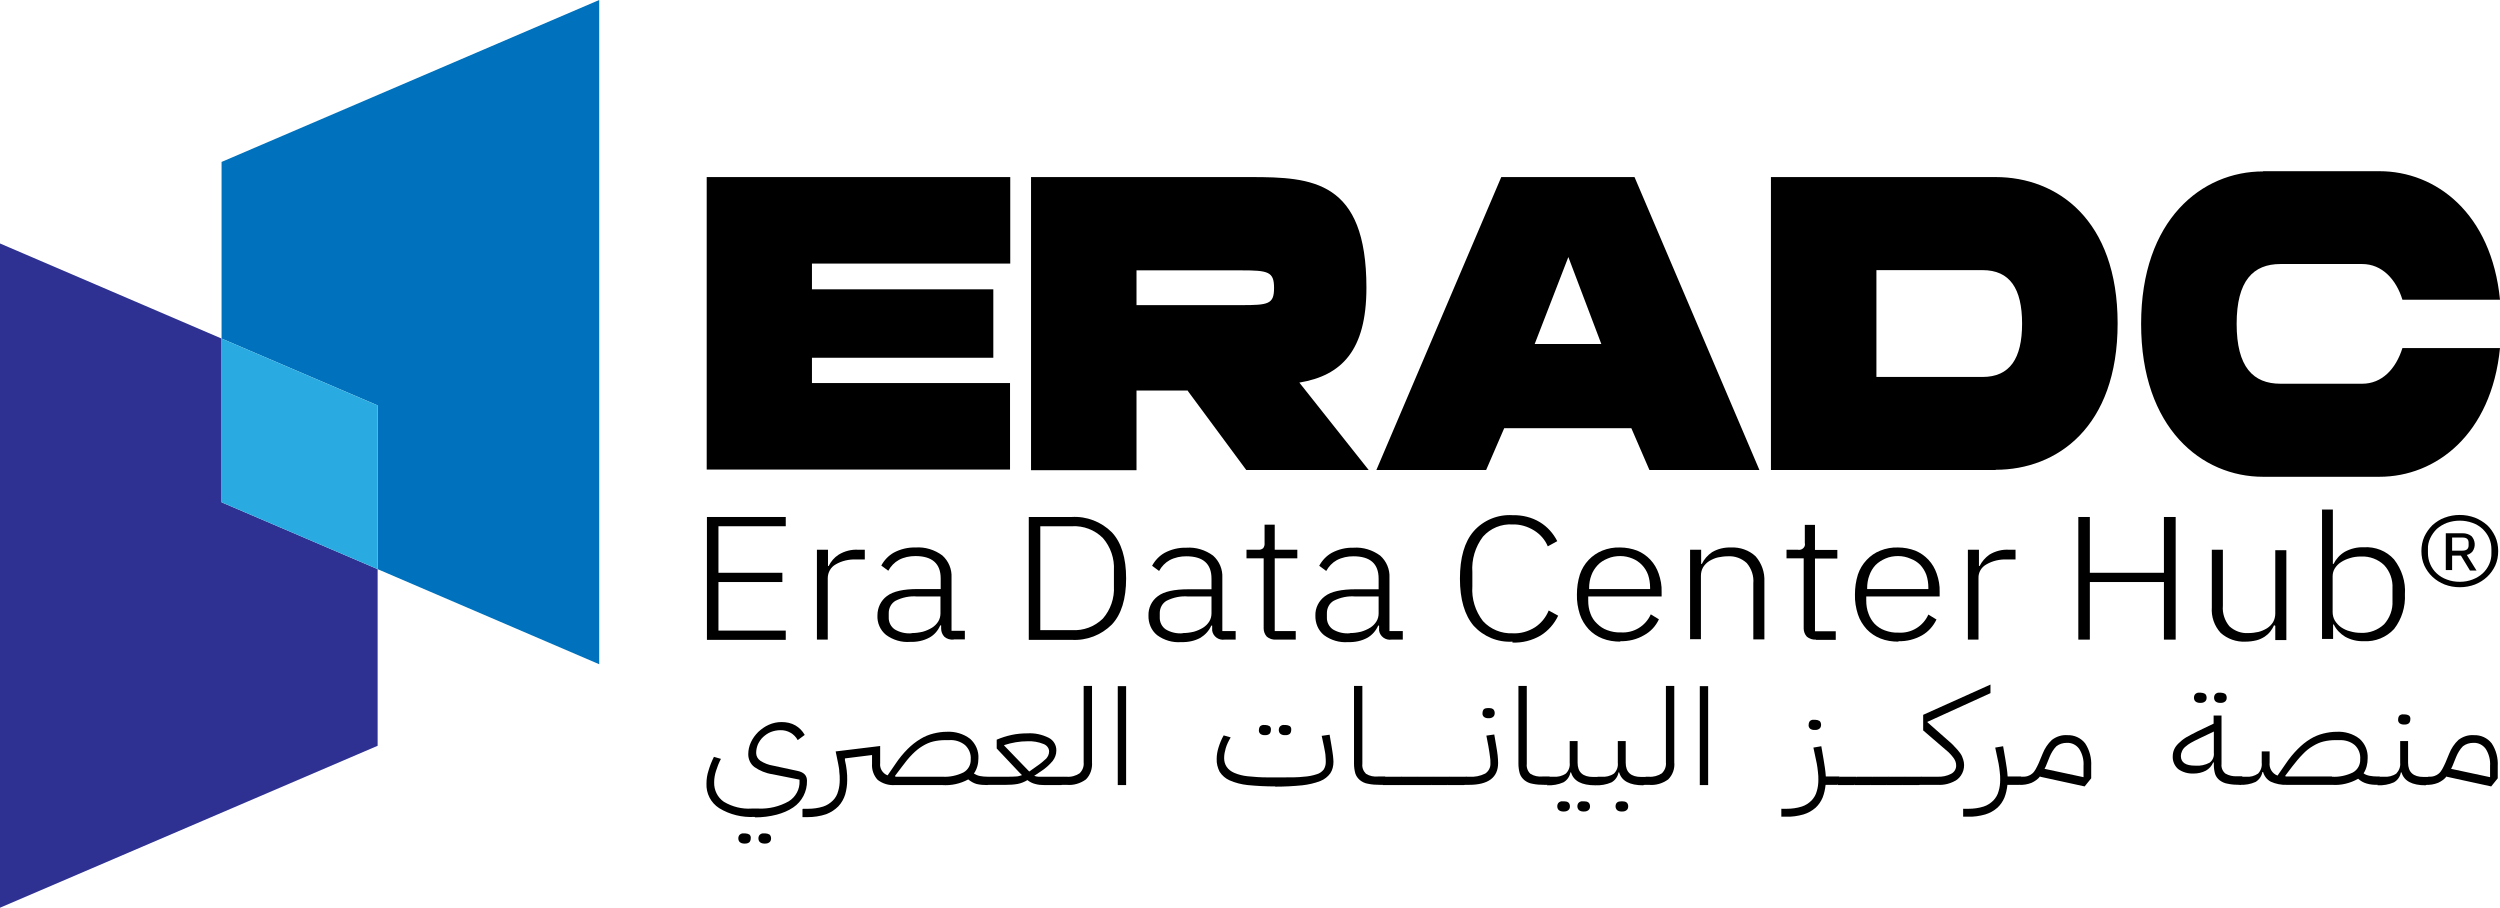
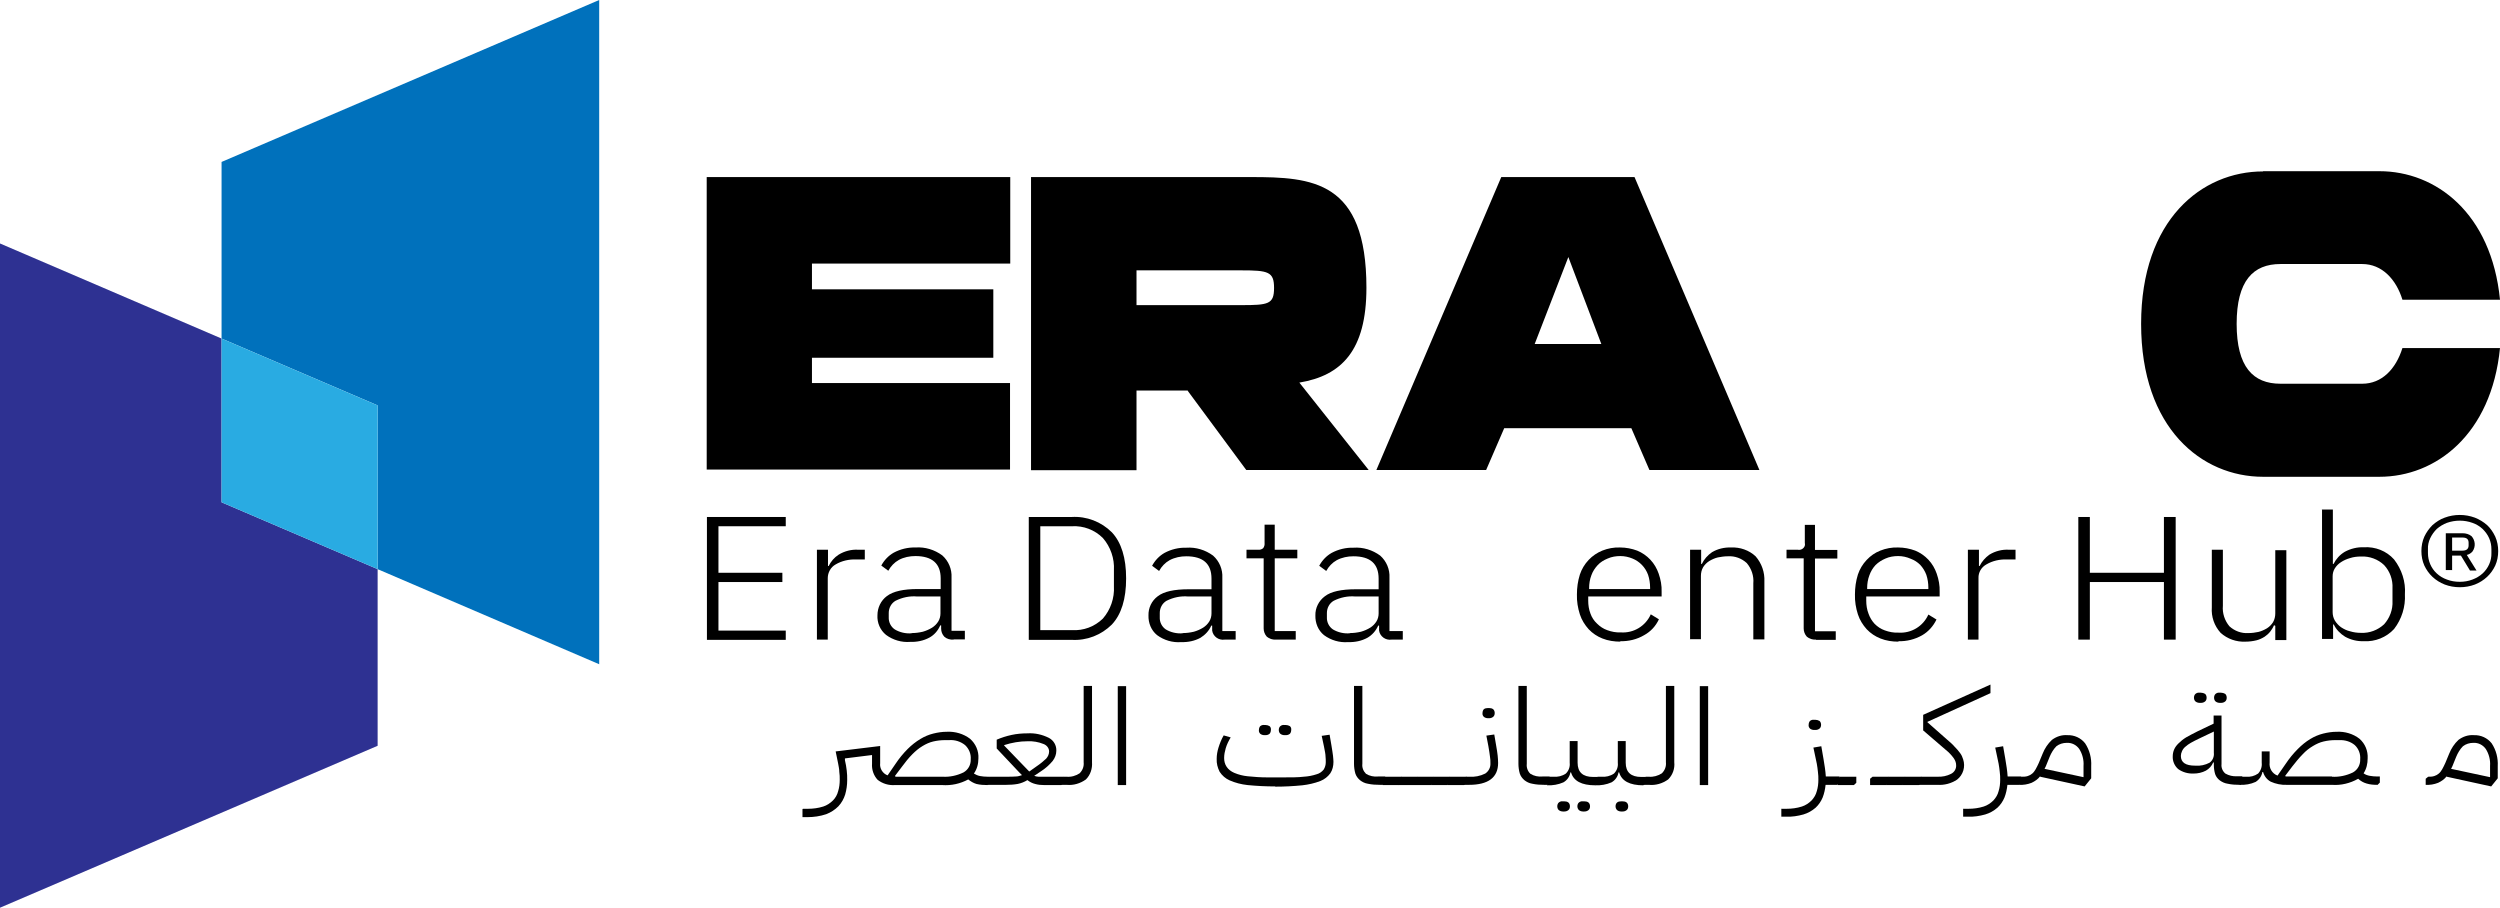
<svg xmlns="http://www.w3.org/2000/svg" id="Layer_2" data-name="Layer 2" viewBox="0 0 110.69 40.19">
  <defs>
    <style>
      .cls-1 {
        fill: #29abe2;
      }

      .cls-2 {
        fill: #0071bc;
      }

      .cls-3 {
        fill: #2e3192;
      }
    </style>
  </defs>
  <g id="Layer_1-2" data-name="Layer 1">
    <g>
      <path d="M31.3,7.84h13.43v3.83h-8.78v1.14h8.03v3.03h-8.03v1.12h8.77v3.83h-13.43V7.84Z" />
      <path d="M52.56,17.29h-2.24v3.53h-4.67V7.84h9.73c2.72,0,5.12.15,5.12,4.9,0,2.78-1.1,3.89-2.97,4.2l3.07,3.87h-5.42l-2.61-3.53ZM50.32,13.51h4.63c1.21,0,1.46-.04,1.46-.76s-.25-.78-1.46-.78h-4.63v1.55Z" />
      <path d="M60.94,20.81l5.53-12.97h5.9l5.53,12.97h-4.87l-.8-1.85h-5.63l-.8,1.85h-4.85ZM67.95,15.23h2.95l-1.46-3.85-1.49,3.85Z" />
-       <path d="M88.36,20.81h-9.95V7.84h9.95c2.72,0,5.4,1.88,5.4,6.48s-2.69,6.48-5.4,6.48ZM89.53,14.33c0-1.55-.54-2.37-1.75-2.37h-4.7v4.73h4.7c1.21,0,1.75-.82,1.75-2.36Z" />
      <path d="M100.2,7.58h5.15c2.5,0,4.96,1.85,5.34,5.69h-4.32c-.28-.91-.91-1.58-1.78-1.58h-3.62c-1.21,0-1.94.74-1.94,2.65s.73,2.65,1.94,2.65h3.62c.87,0,1.49-.65,1.78-1.58h4.32c-.38,3.83-2.84,5.7-5.34,5.7h-5.15c-2.72,0-5.4-2.15-5.4-6.77s2.69-6.75,5.4-6.75Z" />
      <path d="M31.3,28.32v-5.43h3.49v.41h-2.98v2.06h2.83v.41h-2.83v2.15h2.98v.41h-3.49Z" />
      <path d="M36.17,28.32v-3.98h.49v.72h.03c.1-.2.25-.38.44-.5.26-.16.57-.24.87-.22h.29v.43h-.39c-.31-.01-.63.06-.9.22-.22.12-.35.36-.35.61v2.72h-.49Z" />
      <path d="M42.22,28.32c-.15.01-.3-.03-.41-.13-.09-.1-.14-.22-.14-.36v-.14h-.04c-.1.23-.26.42-.48.54-.26.14-.55.2-.85.19-.38.03-.76-.08-1.07-.31-.26-.21-.4-.54-.38-.87,0-.33.15-.65.42-.85.28-.21.73-.31,1.37-.31h1.01v-.47c0-.66-.38-.99-1.12-.99-.25,0-.51.05-.73.17-.2.11-.36.28-.47.48l-.31-.23c.13-.24.32-.44.55-.57.3-.16.63-.24.97-.23.42-.03.84.1,1.18.35.28.25.43.61.41.98v2.36h.59v.38h-.49ZM40.36,28.03c.17,0,.33-.02.5-.06.14-.04.28-.1.41-.18.11-.07.2-.16.27-.27.07-.11.1-.24.1-.36v-.75h-1.03c-.33-.03-.66.04-.96.19-.19.11-.3.32-.3.54v.19c-.01.21.09.42.27.54.22.13.48.19.74.17h0Z" />
      <path d="M45.55,22.89h1.9c.66-.04,1.31.21,1.78.68.42.45.63,1.13.63,2.04s-.21,1.59-.63,2.04c-.47.47-1.12.72-1.78.68h-1.9v-5.43ZM47.46,27.9c.51.03,1-.15,1.37-.51.34-.39.52-.91.49-1.43v-.71c.03-.52-.15-1.04-.49-1.43-.36-.36-.86-.55-1.37-.52h-1.4v4.6h1.4Z" />
      <path d="M54.22,28.32c-.26.04-.51-.14-.55-.4,0-.03,0-.06,0-.08v-.14h-.04c-.1.23-.27.41-.48.54-.26.14-.55.2-.85.19-.38.03-.76-.08-1.07-.31-.26-.21-.39-.54-.38-.87-.01-.33.14-.65.41-.85.27-.21.73-.31,1.37-.31h1.01v-.47c0-.66-.37-.99-1.12-.99-.25,0-.5.05-.73.17-.2.11-.36.28-.47.48l-.31-.23c.13-.24.32-.44.55-.57.3-.16.63-.24.97-.23.42-.03.84.1,1.18.35.28.25.43.61.41.98v2.36h.59v.38h-.49ZM52.36,28.03c.17,0,.33-.02.5-.06.14-.04.28-.1.41-.18.11-.07.2-.16.27-.27.07-.11.1-.24.1-.36v-.75h-1.03c-.33-.03-.66.04-.96.19-.19.11-.3.32-.3.54v.19c-.01.21.09.42.27.54.22.13.48.19.74.17Z" />
      <path d="M56.49,28.32c-.15.01-.29-.04-.4-.13-.09-.1-.14-.23-.14-.36v-3.11h-.76v-.38h.5c.09.01.17-.01.24-.07.05-.07.07-.15.06-.24v-.8h.45v1.11h1v.38h-1v3.22h.93v.38h-.87Z" />
      <path d="M61.61,28.32c-.26.04-.51-.14-.55-.4,0-.03,0-.06,0-.08v-.14h-.04c-.1.23-.27.42-.48.54-.26.14-.55.2-.85.19-.38.03-.76-.08-1.07-.31-.26-.21-.39-.54-.38-.87-.01-.33.15-.65.42-.85.27-.21.73-.31,1.37-.31h1.01v-.47c0-.66-.37-.99-1.12-.99-.25,0-.5.05-.73.17-.2.11-.36.28-.47.48l-.31-.23c.13-.24.32-.44.55-.57.3-.16.63-.24.97-.23.42-.03.84.1,1.18.35.28.25.43.61.41.98v2.36h.59v.38h-.49ZM59.76,28.03c.17,0,.33-.02.5-.06.14-.04.28-.1.41-.18.11-.07.2-.16.27-.27.07-.11.1-.24.1-.36v-.75h-1.03c-.33-.03-.66.04-.96.19-.19.11-.3.32-.3.54v.19c-.01.21.09.42.27.54.22.13.48.19.74.17Z" />
-       <path d="M66.97,28.41c-.65.04-1.28-.22-1.72-.7-.4-.47-.61-1.17-.61-2.09s.2-1.63.61-2.1c.43-.49,1.07-.75,1.72-.71.42-.01.85.09,1.21.31.33.2.59.49.77.84l-.42.23c-.12-.29-.33-.53-.6-.7-.29-.18-.62-.28-.96-.27-.5-.03-.98.17-1.31.54-.34.45-.51,1.01-.47,1.58v.62c-.04.55.13,1.1.47,1.54.33.36.81.56,1.31.54.35.02.7-.08,1-.27.27-.18.48-.44.6-.74l.42.23c-.17.36-.44.67-.78.88-.38.22-.81.33-1.25.31Z" />
      <path d="M71.75,28.41c-.27,0-.55-.04-.8-.14-.23-.09-.44-.23-.61-.41-.17-.19-.31-.41-.39-.66-.09-.28-.14-.58-.13-.88,0-.3.04-.59.13-.88.08-.24.21-.46.39-.65.17-.18.38-.32.6-.41.25-.1.52-.15.79-.14.26,0,.52.05.76.14.22.09.42.23.58.4.17.18.29.39.37.62.09.26.14.53.13.8v.21h-3.25v.19c0,.19.03.39.1.57.06.17.16.32.29.44.13.13.28.23.45.29.19.07.39.11.6.1.57.04,1.1-.28,1.33-.8l.36.22c-.14.3-.36.54-.65.7-.32.19-.69.28-1.07.27ZM71.75,24.62c-.2,0-.39.03-.57.11-.17.07-.32.16-.44.29-.12.13-.22.28-.28.45-.07.18-.1.38-.1.57v.04h2.7v-.06c0-.2-.03-.39-.09-.57-.12-.33-.37-.59-.69-.72-.17-.07-.35-.11-.54-.11h.01Z" />
      <path d="M74.83,28.32v-3.98h.49v.63h.03c.1-.21.26-.39.45-.52.25-.15.55-.22.84-.21.4-.02.8.12,1.09.39.27.31.41.71.39,1.12v2.56h-.49v-2.48c.03-.33-.08-.65-.29-.9-.23-.21-.53-.32-.83-.3-.15,0-.3.02-.45.05-.13.03-.26.09-.38.16-.11.07-.2.16-.27.27-.07.12-.1.25-.1.39v2.8h-.49Z" />
      <path d="M80.4,28.32c-.15.01-.29-.04-.4-.13-.09-.1-.14-.23-.14-.36v-3.11h-.76v-.38h.5c.13.03.27-.05.31-.18.01-.04.01-.08,0-.12v-.8h.45v1.11h.99v.38h-.99v3.22h.92v.38h-.87Z" />
      <path d="M84.05,28.41c-.27,0-.54-.04-.79-.14-.23-.09-.44-.23-.61-.41-.17-.19-.31-.41-.39-.66-.09-.28-.14-.58-.13-.88,0-.3.04-.59.13-.88.08-.24.21-.46.39-.65.17-.18.37-.32.6-.41.25-.1.52-.15.79-.14.26,0,.52.05.76.14.22.09.42.23.58.4.17.18.29.39.37.62.09.26.14.53.13.8v.21h-3.25v.19c0,.19.03.39.1.57.06.17.15.32.27.45.13.13.28.23.45.29.19.07.4.11.6.1.57.04,1.1-.28,1.33-.8l.36.22c-.14.29-.36.54-.64.7-.32.18-.68.27-1.04.26ZM84.05,24.62c-.2,0-.39.03-.57.11-.16.07-.31.16-.44.29-.12.13-.21.28-.27.45-.07.18-.1.38-.1.57v.04h2.71v-.06c0-.2-.03-.39-.09-.57-.06-.16-.15-.31-.27-.44-.12-.12-.26-.21-.42-.27-.18-.08-.37-.12-.56-.12h0Z" />
      <path d="M87.13,28.32v-3.98h.49v.72h.03c.1-.2.25-.37.43-.5.26-.16.57-.24.87-.22h.29v.43h-.39c-.31-.01-.63.06-.9.22-.22.12-.36.35-.35.61v2.72h-.49Z" />
      <path d="M95.81,25.77h-3.28v2.55h-.51v-5.43h.51v2.47h3.28v-2.47h.52v5.43h-.52v-2.55Z" />
      <path d="M100.71,27.69h-.03c-.04.1-.1.19-.16.27-.07.09-.16.17-.25.23-.11.07-.24.13-.36.16-.16.04-.33.06-.49.06-.4.02-.8-.12-1.1-.39-.28-.31-.42-.71-.39-1.13v-2.55h.49v2.48c-.03.33.08.66.29.91.23.21.53.32.84.3.15,0,.3-.02.44-.05.13-.03.26-.09.38-.16.11-.07.2-.16.27-.27.07-.12.1-.26.1-.39v-2.8h.49v3.98h-.49v-.63Z" />
      <path d="M102.79,22.56h.5v2.41h.03c.11-.22.28-.41.5-.54.26-.14.55-.21.84-.2.51-.03,1,.16,1.34.54.34.44.52.99.48,1.54.03.55-.14,1.1-.48,1.54-.34.37-.84.57-1.34.54-.29.01-.58-.06-.83-.2-.21-.13-.39-.31-.5-.54h-.03v.64h-.49v-5.74ZM104.53,28.02c.38.02.75-.12,1.03-.38.25-.28.39-.65.37-1.03v-.56c.02-.38-.11-.75-.37-1.03-.27-.26-.65-.4-1.03-.38-.16,0-.33.02-.48.07-.14.04-.28.1-.4.18-.11.07-.2.16-.27.27-.07.11-.1.23-.1.36v1.58c0,.13.03.26.1.38.07.11.16.21.27.29.12.08.26.15.4.18.16.05.32.07.48.07h0Z" />
      <path d="M108.91,26c-.23,0-.46-.04-.67-.12-.2-.08-.38-.19-.54-.34-.15-.14-.27-.31-.36-.5-.09-.2-.13-.42-.13-.64,0-.22.04-.44.13-.64.09-.19.21-.36.36-.51.16-.14.34-.26.54-.33.21-.08.44-.12.67-.12.23,0,.45.04.67.12.2.08.38.19.54.33.15.14.27.32.36.51.09.2.13.42.13.64,0,.22-.04.44-.13.64-.09.19-.21.36-.36.5-.16.15-.34.26-.54.34-.21.08-.44.12-.67.12ZM108.91,25.76c.19,0,.38-.03.56-.1.16-.06.32-.15.45-.27.25-.23.4-.56.39-.9v-.17c0-.17-.03-.33-.1-.49-.07-.16-.17-.29-.29-.41-.13-.12-.28-.21-.45-.27-.36-.13-.76-.13-1.13,0-.16.06-.31.15-.45.27-.12.12-.22.26-.29.41-.07.15-.11.32-.1.49v.17c0,.34.14.67.39.9.13.12.28.21.45.27.18.07.37.1.57.1h0ZM108.56,25.24h-.27v-1.63h.74c.15,0,.29.04.4.13.17.19.19.47.04.68-.07.08-.16.13-.25.15l.43.69h-.29l-.4-.66h-.39v.65ZM109.03,24.38c.18,0,.27-.08.27-.23v-.12c0-.16-.09-.23-.27-.23h-.46v.58h.46Z" />
-       <path d="M33.41,36.17c-.55.03-1.1-.1-1.57-.39-.37-.24-.58-.65-.56-1.09,0-.19.03-.39.09-.57.06-.21.14-.41.24-.61l.31.09c-.09.17-.16.35-.22.54-.05.16-.08.33-.08.5-.01.34.15.67.43.86.37.22.8.33,1.23.3h.3c.47.02.93-.09,1.34-.32.31-.19.5-.54.48-.9v-.06l-1.2-.24c-.29-.04-.57-.16-.8-.32-.17-.13-.27-.34-.27-.56,0-.19.04-.37.12-.54.08-.17.19-.32.32-.45.14-.13.29-.24.47-.32.18-.08.37-.12.56-.12.22,0,.43.04.62.15.17.1.31.24.41.42l-.31.23c-.15-.28-.45-.45-.77-.44-.14,0-.29.03-.42.08-.13.05-.24.13-.34.22-.1.09-.17.2-.23.32-.05.12-.08.25-.08.39,0,.14.07.26.18.34.17.11.37.19.57.22l1.07.23c.29.06.43.2.43.44.01.47-.22.92-.61,1.18-.22.15-.47.25-.73.32-.31.08-.63.12-.95.12ZM32.94,37.35c-.06,0-.13-.02-.18-.06-.05-.04-.07-.11-.07-.17,0-.06.02-.13.07-.17.05-.04.11-.06.18-.05h.06c.06,0,.13.02.18.05.05.04.07.11.06.17,0,.06-.02.13-.06.17-.05.04-.11.06-.18.06h-.06ZM33.83,37.35c-.06,0-.13-.02-.18-.06-.05-.04-.07-.11-.07-.17,0-.06.02-.13.07-.17.05-.04.11-.06.18-.05h.06c.06,0,.13.02.18.05.05.04.07.11.07.17,0,.07-.02.13-.07.17-.05.04-.11.06-.18.06h-.06Z" />
      <path d="M35.55,35.81h.22c.23,0,.46-.03.68-.1.16-.05.31-.15.43-.27.11-.11.19-.25.23-.41.05-.16.07-.33.07-.5,0-.12,0-.24-.02-.36,0-.12-.03-.24-.05-.36l-.11-.54,1.97-.24v.76c-.03.23.11.46.33.54l.35-.51c.16-.24.34-.46.54-.66.17-.17.36-.32.56-.44.18-.11.37-.19.57-.24.2-.05.4-.08.6-.08.37-.02.74.09,1.03.31.25.22.39.54.37.87,0,.24-.06.47-.2.67.08.05.17.09.27.11.11.02.22.03.33.03h.11v.27l-.11.1c-.16,0-.33-.01-.49-.05-.13-.04-.25-.11-.36-.2-.35.19-.75.28-1.16.25h-2.08c-.28.02-.55-.06-.77-.23-.18-.19-.27-.46-.25-.72v-.38l-1.2.15v.08c.04.15.06.31.08.46.02.14.02.28.02.42,0,.22-.03.43-.09.64-.06.19-.16.37-.3.52-.15.15-.33.27-.54.35-.27.09-.55.13-.83.13h-.22v-.35ZM39.63,34.36l.02.03h2.08c.32.02.64-.05.93-.19.21-.12.33-.34.32-.58.02-.24-.08-.47-.25-.63-.2-.16-.45-.24-.71-.22h-.18c-.17,0-.35.02-.52.06-.17.04-.32.11-.47.2-.17.1-.32.23-.45.36-.17.17-.32.36-.46.55l-.31.41Z" />
      <path d="M43.73,34.48l.11-.09h.72c.16,0,.3,0,.41-.01.1,0,.19-.03.28-.06l-.13-.13-.99-1.05v-.39c.21-.09.43-.16.66-.21.23-.05.46-.07.7-.07.33-.02.65.05.95.2.21.11.34.33.33.57,0,.16-.06.32-.16.45-.15.18-.32.33-.52.46l-.3.2c.06.02.12.04.18.04.09,0,.18,0,.27,0h.86v.27l-.11.1h-.75c-.14,0-.27-.01-.41-.05-.12-.03-.24-.09-.34-.17-.13.08-.28.14-.43.17-.17.03-.34.04-.51.04h-.84v-.26ZM44.46,33.01l1.11,1.15.34-.24c.15-.1.28-.21.41-.33.08-.09.13-.2.13-.32,0-.15-.11-.28-.25-.33-.22-.09-.46-.13-.7-.12-.35,0-.7.06-1.04.17v.02Z" />
      <path d="M46.99,34.48l.11-.09h.12c.21.02.41-.04.58-.15.13-.13.2-.3.18-.49v-3.38h.37v3.38c.02.28-.07.56-.27.76-.25.18-.55.27-.86.24h-.24v-.27Z" />
      <path d="M49.49,30.38h.37v4.38h-.37v-4.38Z" />
      <path d="M56.46,34.82c-.41,0-.81-.02-1.22-.06-.28-.03-.55-.1-.8-.21-.18-.08-.33-.21-.44-.38-.09-.18-.14-.37-.13-.57,0-.17.03-.34.08-.5.06-.19.13-.37.23-.54l.31.09c-.09.15-.17.31-.22.48-.04.14-.07.28-.07.43,0,.14.03.27.11.39.08.12.2.21.34.27.19.08.39.13.59.15.29.03.58.05.87.05h.7c.37,0,.67,0,.91-.03.2-.01.4-.05.58-.11.12-.03.23-.11.31-.21.06-.1.09-.21.09-.32,0-.08,0-.17-.01-.25,0-.1-.03-.25-.07-.45l-.1-.47.35-.05.08.47c.03.2.06.35.07.46s.02.2.02.27c0,.18-.04.36-.14.51-.11.15-.26.27-.44.34-.26.1-.53.16-.8.19-.4.04-.8.06-1.2.06ZM55.98,32.55c-.06,0-.13-.02-.18-.06-.05-.05-.07-.11-.06-.17,0-.06.02-.13.06-.17.05-.04.12-.06.18-.05h.05c.06,0,.13.02.18.05.05.04.07.11.06.17,0,.06-.02.13-.06.17-.05.04-.11.06-.18.06h-.05ZM56.87,32.55c-.06,0-.13-.02-.18-.06-.05-.04-.07-.11-.07-.17,0-.06.02-.13.07-.17.05-.04.11-.06.18-.05h.06c.06,0,.13.02.18.05.05.04.07.11.06.17,0,.06-.02.13-.06.17-.05.04-.11.06-.18.06h-.06Z" />
      <path d="M61.1,34.75c-.18,0-.36-.01-.54-.05-.13-.02-.25-.08-.35-.16-.09-.08-.16-.17-.2-.29-.04-.14-.06-.29-.06-.43v-3.45h.37v3.45c-.02.16.04.32.16.44.16.1.35.14.54.12h.31v.27l-.11.1h-.13Z" />
      <path d="M61.22,34.48l.11-.09h.72v.27l-.11.1h-.72v-.27Z" />
      <path d="M61.93,34.48l.11-.09h.72v.27l-.11.1h-.72v-.27Z" />
      <path d="M62.65,34.48l.11-.09h.72v.27l-.11.1h-.72v-.27Z" />
      <path d="M63.37,34.48l.11-.09h.72v.27l-.11.1h-.72v-.27Z" />
      <path d="M64.09,34.48l.11-.09h.73v.27l-.11.1h-.72v-.27Z" />
      <path d="M64.8,34.48l.11-.09h.13c.25.02.5-.03.72-.14.15-.1.24-.27.23-.45,0-.1,0-.2-.02-.3-.01-.12-.04-.27-.07-.46l-.09-.47.35-.05.08.47c.03.18.06.34.07.46.01.11.02.22.02.33,0,.64-.43.97-1.29.97h-.24v-.28ZM65.88,31.8c-.06,0-.13-.02-.18-.06-.05-.05-.07-.11-.06-.17,0-.06.02-.13.06-.17.05-.04.12-.05.18-.05h.05c.06,0,.13.01.18.05.05.04.07.11.07.17,0,.07-.02.13-.07.17-.05.04-.11.06-.18.06h-.05Z" />
      <path d="M68.38,34.75c-.18,0-.36-.01-.54-.05-.13-.02-.25-.08-.35-.16-.09-.08-.16-.17-.2-.29-.04-.14-.06-.29-.06-.43v-3.45h.37v3.45c-.02.16.04.33.16.44.16.1.35.14.54.12h.31v.27l-.11.1h-.13Z" />
      <path d="M68.5,34.48l.11-.09h.16c.2.02.4-.03.56-.14.13-.13.19-.3.17-.48v-.96h.35v.96c0,.42.23.63.69.63h.2v.27l-.11.1c-.6,0-.96-.19-1.07-.57h-.03c-.03.19-.15.35-.31.44-.23.1-.47.14-.72.13v-.27ZM69.2,35.93c-.06,0-.13-.02-.18-.06-.05-.04-.07-.11-.07-.17,0-.06.02-.13.07-.17.05-.04.11-.06.18-.05h.06c.06,0,.13.01.18.05.05.04.07.11.07.17,0,.07-.02.13-.07.17-.05.04-.11.06-.18.06h-.06ZM70.09,35.93c-.06,0-.13-.02-.18-.06-.05-.05-.07-.11-.07-.17,0-.06.02-.13.07-.17.05-.04.11-.06.18-.05h.06c.06,0,.13.01.18.05.05.04.07.11.07.17,0,.07-.02.13-.07.17-.05.04-.11.06-.18.06h-.06Z" />
      <path d="M70.63,34.48l.11-.09h.16c.2.02.4-.03.56-.14.13-.13.19-.3.17-.48v-.96h.35v.96c0,.42.23.63.69.63h.2v.27l-.11.1c-.6,0-.96-.19-1.07-.57h-.03c-.03.19-.15.35-.31.44-.23.1-.47.14-.72.13v-.27ZM71.78,35.93c-.06,0-.13-.02-.18-.06-.05-.05-.07-.11-.07-.17,0-.06.02-.13.07-.17.05-.04.11-.05.18-.05h.06c.06,0,.13.01.18.05.05.04.07.11.07.17,0,.07-.02.13-.07.17-.05.04-.11.06-.18.06h-.06Z" />
      <path d="M72.76,34.48l.11-.09h.13c.2.02.41-.04.58-.15.13-.13.2-.3.18-.49v-3.38h.37v3.38c.03.28-.07.56-.27.76-.25.18-.55.27-.86.24h-.24v-.27Z" />
      <path d="M75.26,30.38h.37v4.38h-.37v-4.38Z" />
      <path d="M78.88,35.81h.22c.23,0,.46-.03.68-.1.16-.05.31-.15.43-.27.11-.12.19-.25.23-.41.05-.16.07-.33.07-.5,0-.11,0-.23-.02-.36-.01-.12-.03-.24-.05-.36l-.15-.71.35-.06.1.58c.02.13.04.27.06.38s.03.27.04.38h.61v.27l-.11.1h-.51c-.02.19-.06.38-.13.56-.07.17-.18.33-.31.45-.16.14-.34.24-.54.3-.25.07-.51.11-.77.1h-.21v-.36ZM80.32,32.32c-.06,0-.13-.02-.18-.06-.05-.05-.07-.11-.06-.17,0-.06.02-.13.06-.17.05-.04.11-.06.18-.05h.06c.06,0,.13.02.18.05.05.04.07.11.07.17,0,.07-.02.13-.07.17-.05.04-.11.06-.18.06h-.06Z" />
      <path d="M81.36,34.48l.11-.09h.72v.27l-.11.1h-.72v-.27Z" />
-       <path d="M82.1,34.48l.11-.09h.69v.27l-.11.1h-.69v-.27Z" />
      <path d="M82.8,34.48l.11-.09h.72v.27l-.11.1h-.72v-.27Z" />
      <path d="M83.52,34.48l.11-.09h.72v.27l-.11.1h-.72v-.27Z" />
      <path d="M84.24,34.48l.11-.09h.72v.27l-.11.1h-.72v-.27Z" />
      <path d="M84.95,34.48l.11-.09h.72c.21.01.42-.03.61-.13.14-.07.23-.22.22-.38,0-.11-.04-.21-.1-.3-.1-.14-.22-.27-.36-.38l-1-.86v-.69l2.98-1.34v.38l-2.79,1.27v.02l.85.75c.14.12.27.23.36.34.09.09.17.18.24.28.06.08.1.17.13.27.11.33,0,.69-.27.9-.26.17-.56.25-.87.23h-.83v-.28Z" />
      <path d="M86.93,35.81h.22c.23,0,.46-.03.68-.1.16-.05.31-.15.43-.27.11-.12.19-.25.23-.41.05-.16.07-.33.07-.5,0-.11,0-.23-.02-.36-.01-.12-.03-.24-.05-.36l-.15-.71.35-.06.1.58c.02.13.04.27.06.38s.03.27.04.38h.61v.27l-.11.1h-.51c-.02.19-.06.38-.13.56-.07.17-.18.33-.31.45-.16.14-.34.24-.54.3-.25.07-.51.11-.77.1h-.21v-.36Z" />
      <path d="M90.33,34.37c-.1.13-.23.22-.38.29-.18.07-.36.1-.55.09v-.27l.11-.09c.09,0,.18,0,.27-.03.07-.02.14-.06.2-.11.06-.05.11-.12.15-.19.05-.09.1-.19.14-.28l.17-.41c.09-.23.23-.44.41-.61.2-.15.44-.23.69-.21.3-.01.59.12.78.36.2.3.29.66.27,1.01v.54l-.29.36-1.97-.43ZM90.52,34.04l1.73.37v-.5c.02-.26-.05-.53-.19-.75-.13-.18-.33-.28-.55-.27-.17,0-.33.05-.46.15-.13.13-.23.3-.3.47l-.17.42-.05.1Z" />
      <path d="M99.17,34.75c-.18,0-.36-.01-.54-.05-.13-.02-.24-.07-.35-.15-.09-.07-.16-.16-.2-.27-.04-.13-.06-.27-.06-.41v-.11h-.03c-.06.15-.18.28-.32.36-.17.09-.36.13-.55.13-.24.01-.49-.06-.68-.2-.16-.14-.25-.35-.24-.56,0-.1.02-.21.06-.3.04-.1.11-.19.19-.27.1-.1.21-.19.34-.27.14-.08.31-.17.51-.27l.71-.34v-.36h.35v2.15c-.02.16.05.32.17.42.16.09.33.13.51.12h.24v.27l-.1.12ZM97.2,33.9c.22.02.44-.03.63-.13.14-.1.21-.27.19-.44v-.94l-.65.31c-.14.07-.27.13-.37.19-.09.05-.17.11-.25.18-.06.05-.11.12-.14.19-.03.06-.05.14-.05.21,0,.29.21.43.63.43ZM97.39,31.12c-.06,0-.13-.02-.18-.06-.05-.04-.07-.11-.07-.17,0-.06.02-.13.07-.17.05-.04.11-.06.18-.05h.06c.06,0,.13.02.18.05.05.04.07.11.07.17,0,.07-.02.13-.07.17-.05.04-.11.06-.18.06h-.06ZM98.28,31.12c-.06,0-.13-.02-.18-.06-.05-.04-.07-.11-.07-.17,0-.06.02-.13.07-.17.05-.04.11-.06.18-.05h.06c.06,0,.13.02.18.05.05.04.07.11.07.17,0,.07-.02.13-.07.17-.05.04-.11.06-.18.06h-.06Z" />
      <path d="M105.27,34.75c-.17,0-.33-.01-.49-.06-.14-.04-.26-.11-.37-.21-.35.2-.76.3-1.16.27h-2c-.24.01-.49-.04-.71-.14-.17-.09-.29-.25-.34-.43h-.03c-.03.18-.14.34-.3.44-.22.1-.46.14-.7.13v-.27l.11-.09h.16c.19.02.38-.03.54-.14.12-.13.18-.3.16-.48v-.5h.35v.49c-.03.25.11.49.35.58l.36-.52c.16-.24.34-.46.54-.66.17-.17.35-.32.55-.44.18-.11.37-.19.57-.24.2-.05.4-.08.6-.08.36-.02.73.09,1.01.31.25.22.38.54.36.87,0,.23-.05.46-.18.66.08.06.17.09.27.11.11.02.23.03.34.03h.11v.27l-.1.1ZM103.25,34.39c.32.02.64-.05.93-.19.21-.12.33-.34.32-.58.02-.24-.07-.47-.24-.63-.19-.16-.44-.23-.68-.22h-.19c-.17,0-.34.02-.51.06-.17.04-.32.11-.47.2-.17.1-.32.22-.45.36-.17.17-.32.36-.47.55l-.31.41.02.03h2.05Z" />
-       <path d="M105.27,34.48l.11-.09h.16c.2.02.4-.03.56-.14.12-.13.19-.3.17-.48v-.96h.35v.96c0,.42.23.63.69.63h.2v.27l-.11.1c-.6,0-.96-.19-1.07-.57h-.03c-.03.19-.15.35-.31.44-.23.1-.47.14-.72.13v-.27ZM106.42,32.08c-.06,0-.13-.02-.18-.06-.05-.05-.07-.11-.06-.17,0-.06.02-.13.06-.17.05-.04.12-.06.18-.05h.06c.06,0,.13.02.18.05.05.04.07.11.06.17,0,.06-.02.13-.06.17-.05.04-.11.06-.18.06h-.06Z" />
      <path d="M108.33,34.37c-.1.13-.23.22-.38.29-.18.07-.36.1-.55.09v-.27l.11-.09c.09,0,.18,0,.27-.03.07-.02.14-.06.2-.11.06-.05.11-.12.15-.19.05-.09.1-.19.14-.28l.17-.41c.09-.23.23-.44.41-.61.2-.15.44-.23.69-.21.3-.01.59.12.78.36.2.3.29.66.27,1.01v.54l-.29.36-1.97-.43ZM108.52,34.04l1.73.37v-.5c.02-.26-.05-.53-.19-.75-.13-.18-.33-.28-.55-.27-.17,0-.33.05-.46.15-.13.13-.23.3-.3.47l-.17.42-.05.1Z" />
      <polygon class="cls-3" points="9.81 14.99 0 10.78 0 40.19 16.72 33.02 16.72 25.2 9.81 22.24 9.81 14.99" />
      <polygon class="cls-2" points="26.53 0 9.81 7.17 9.81 14.99 16.72 17.95 16.72 25.2 26.53 29.41 26.53 0" />
      <polygon class="cls-1" points="9.81 14.99 9.81 22.24 16.72 25.2 16.72 17.95 9.81 14.99" />
    </g>
  </g>
</svg>